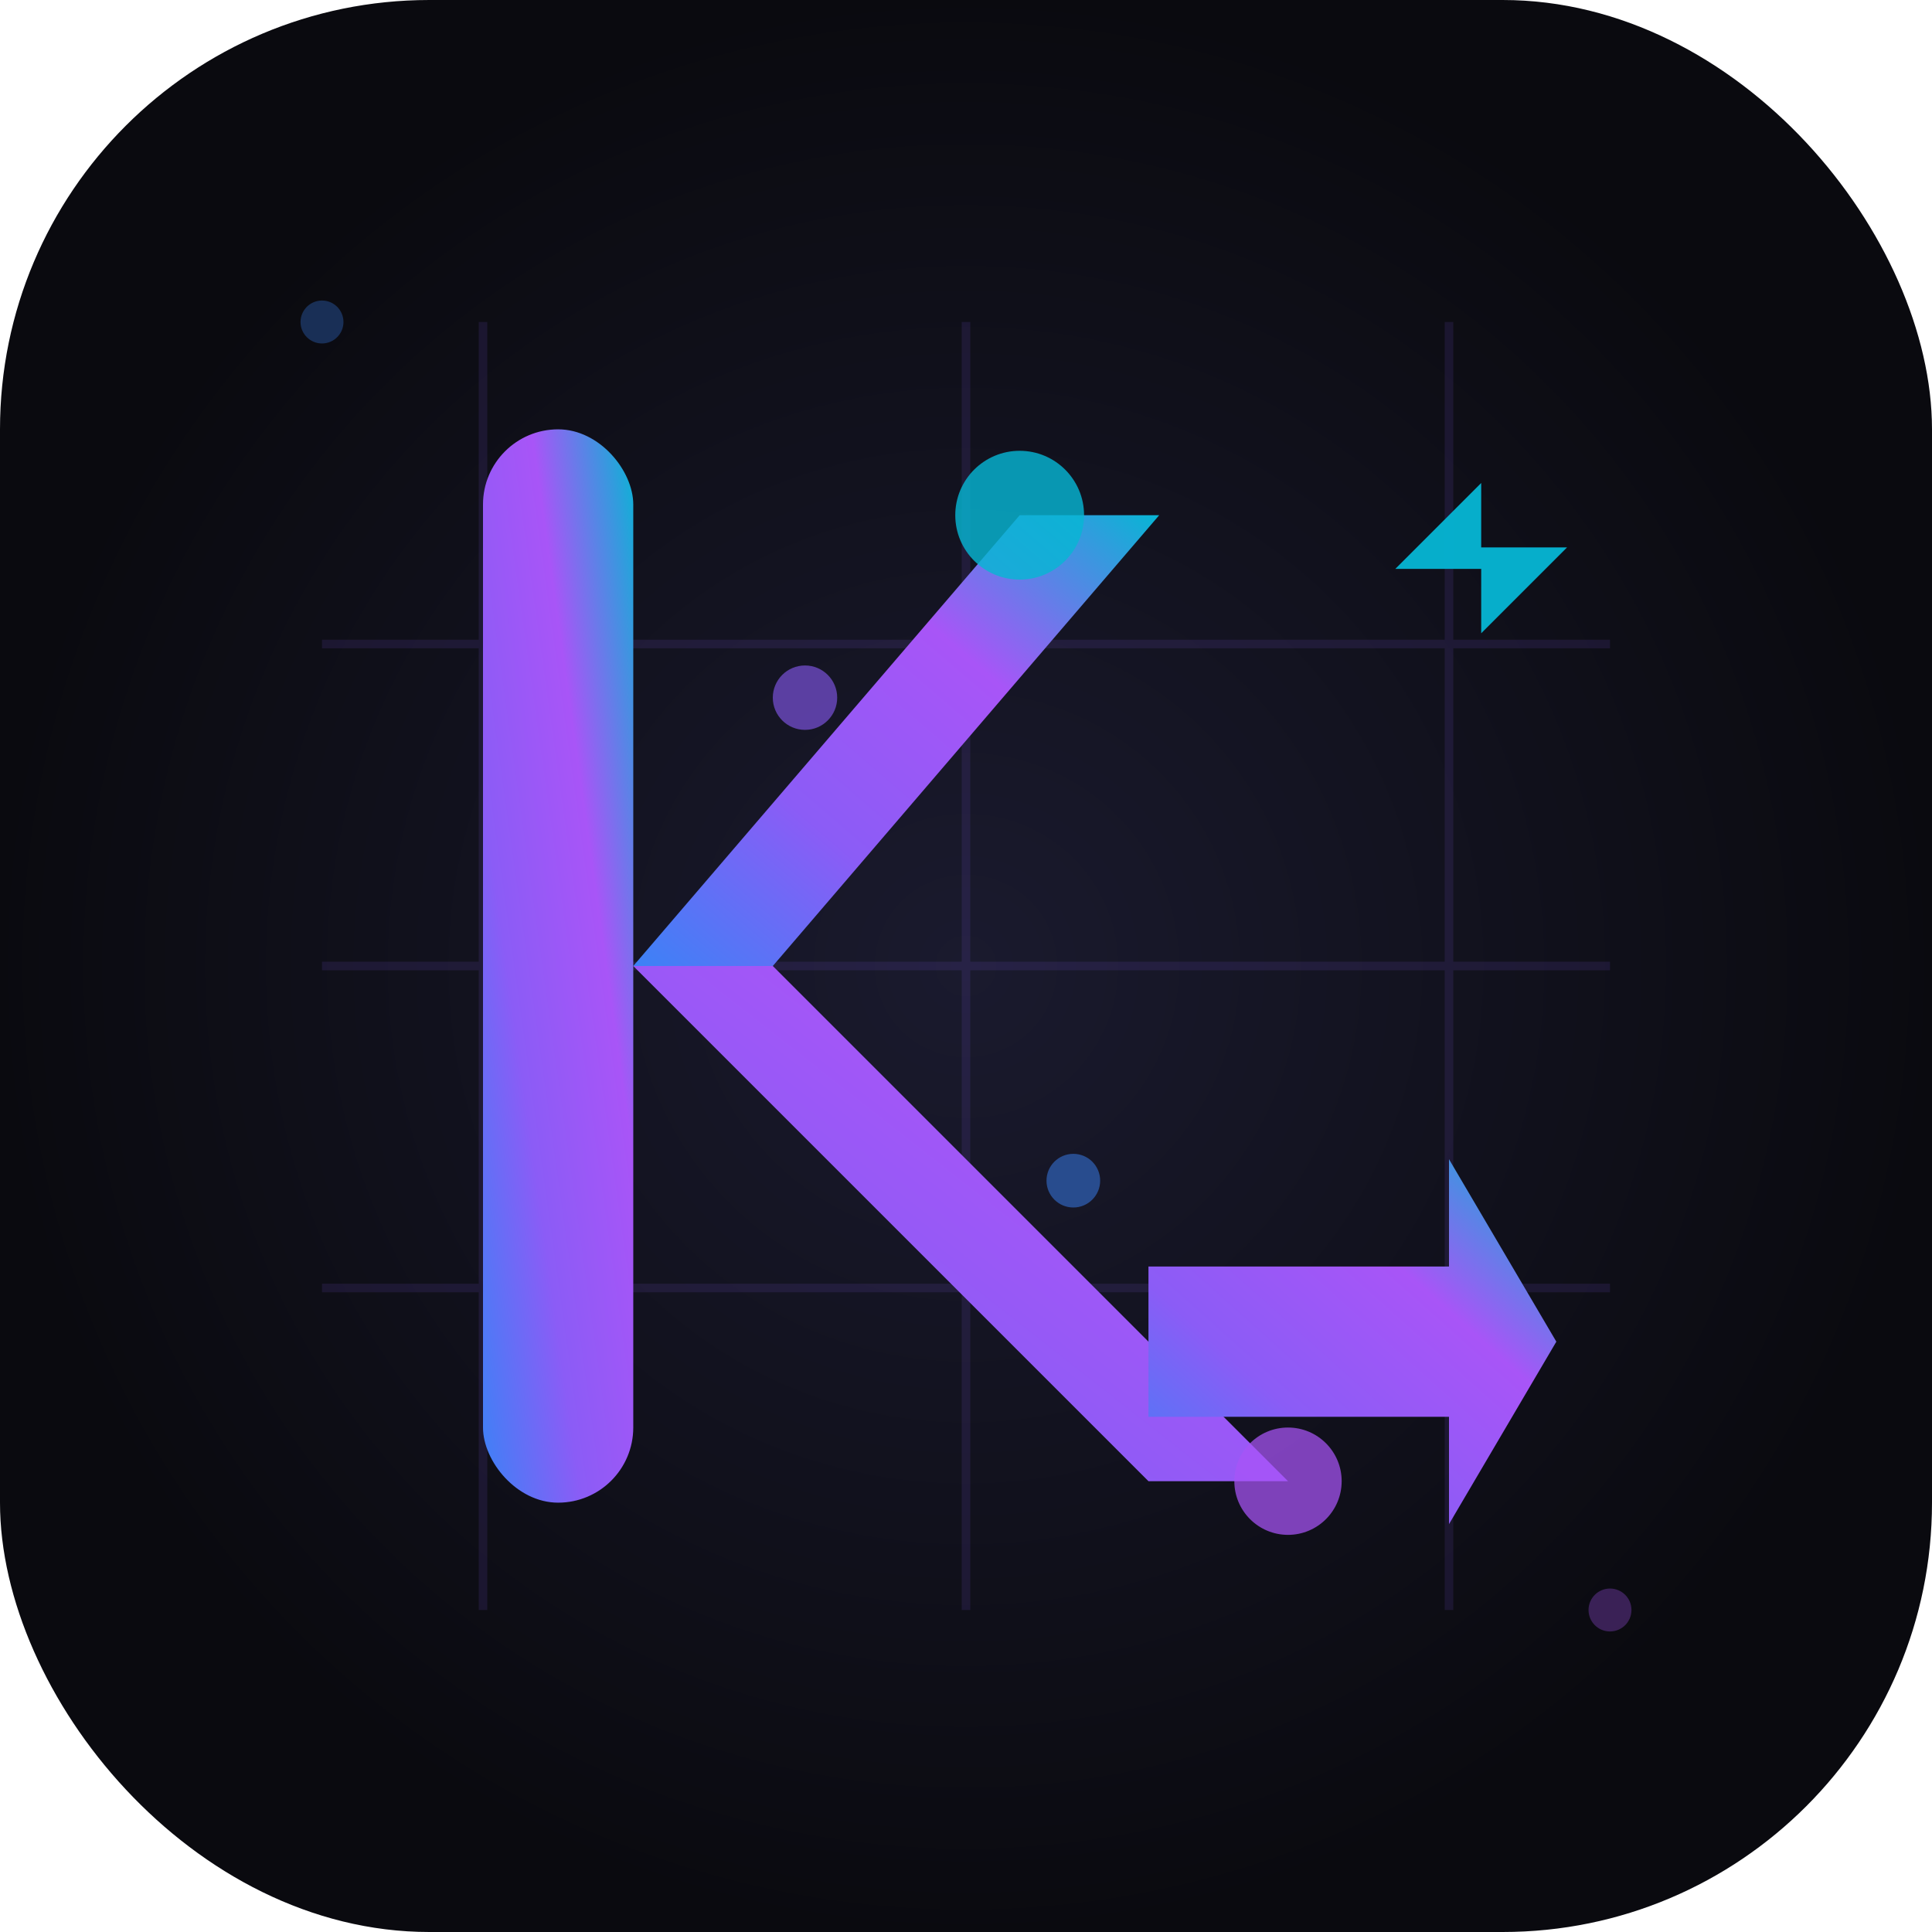
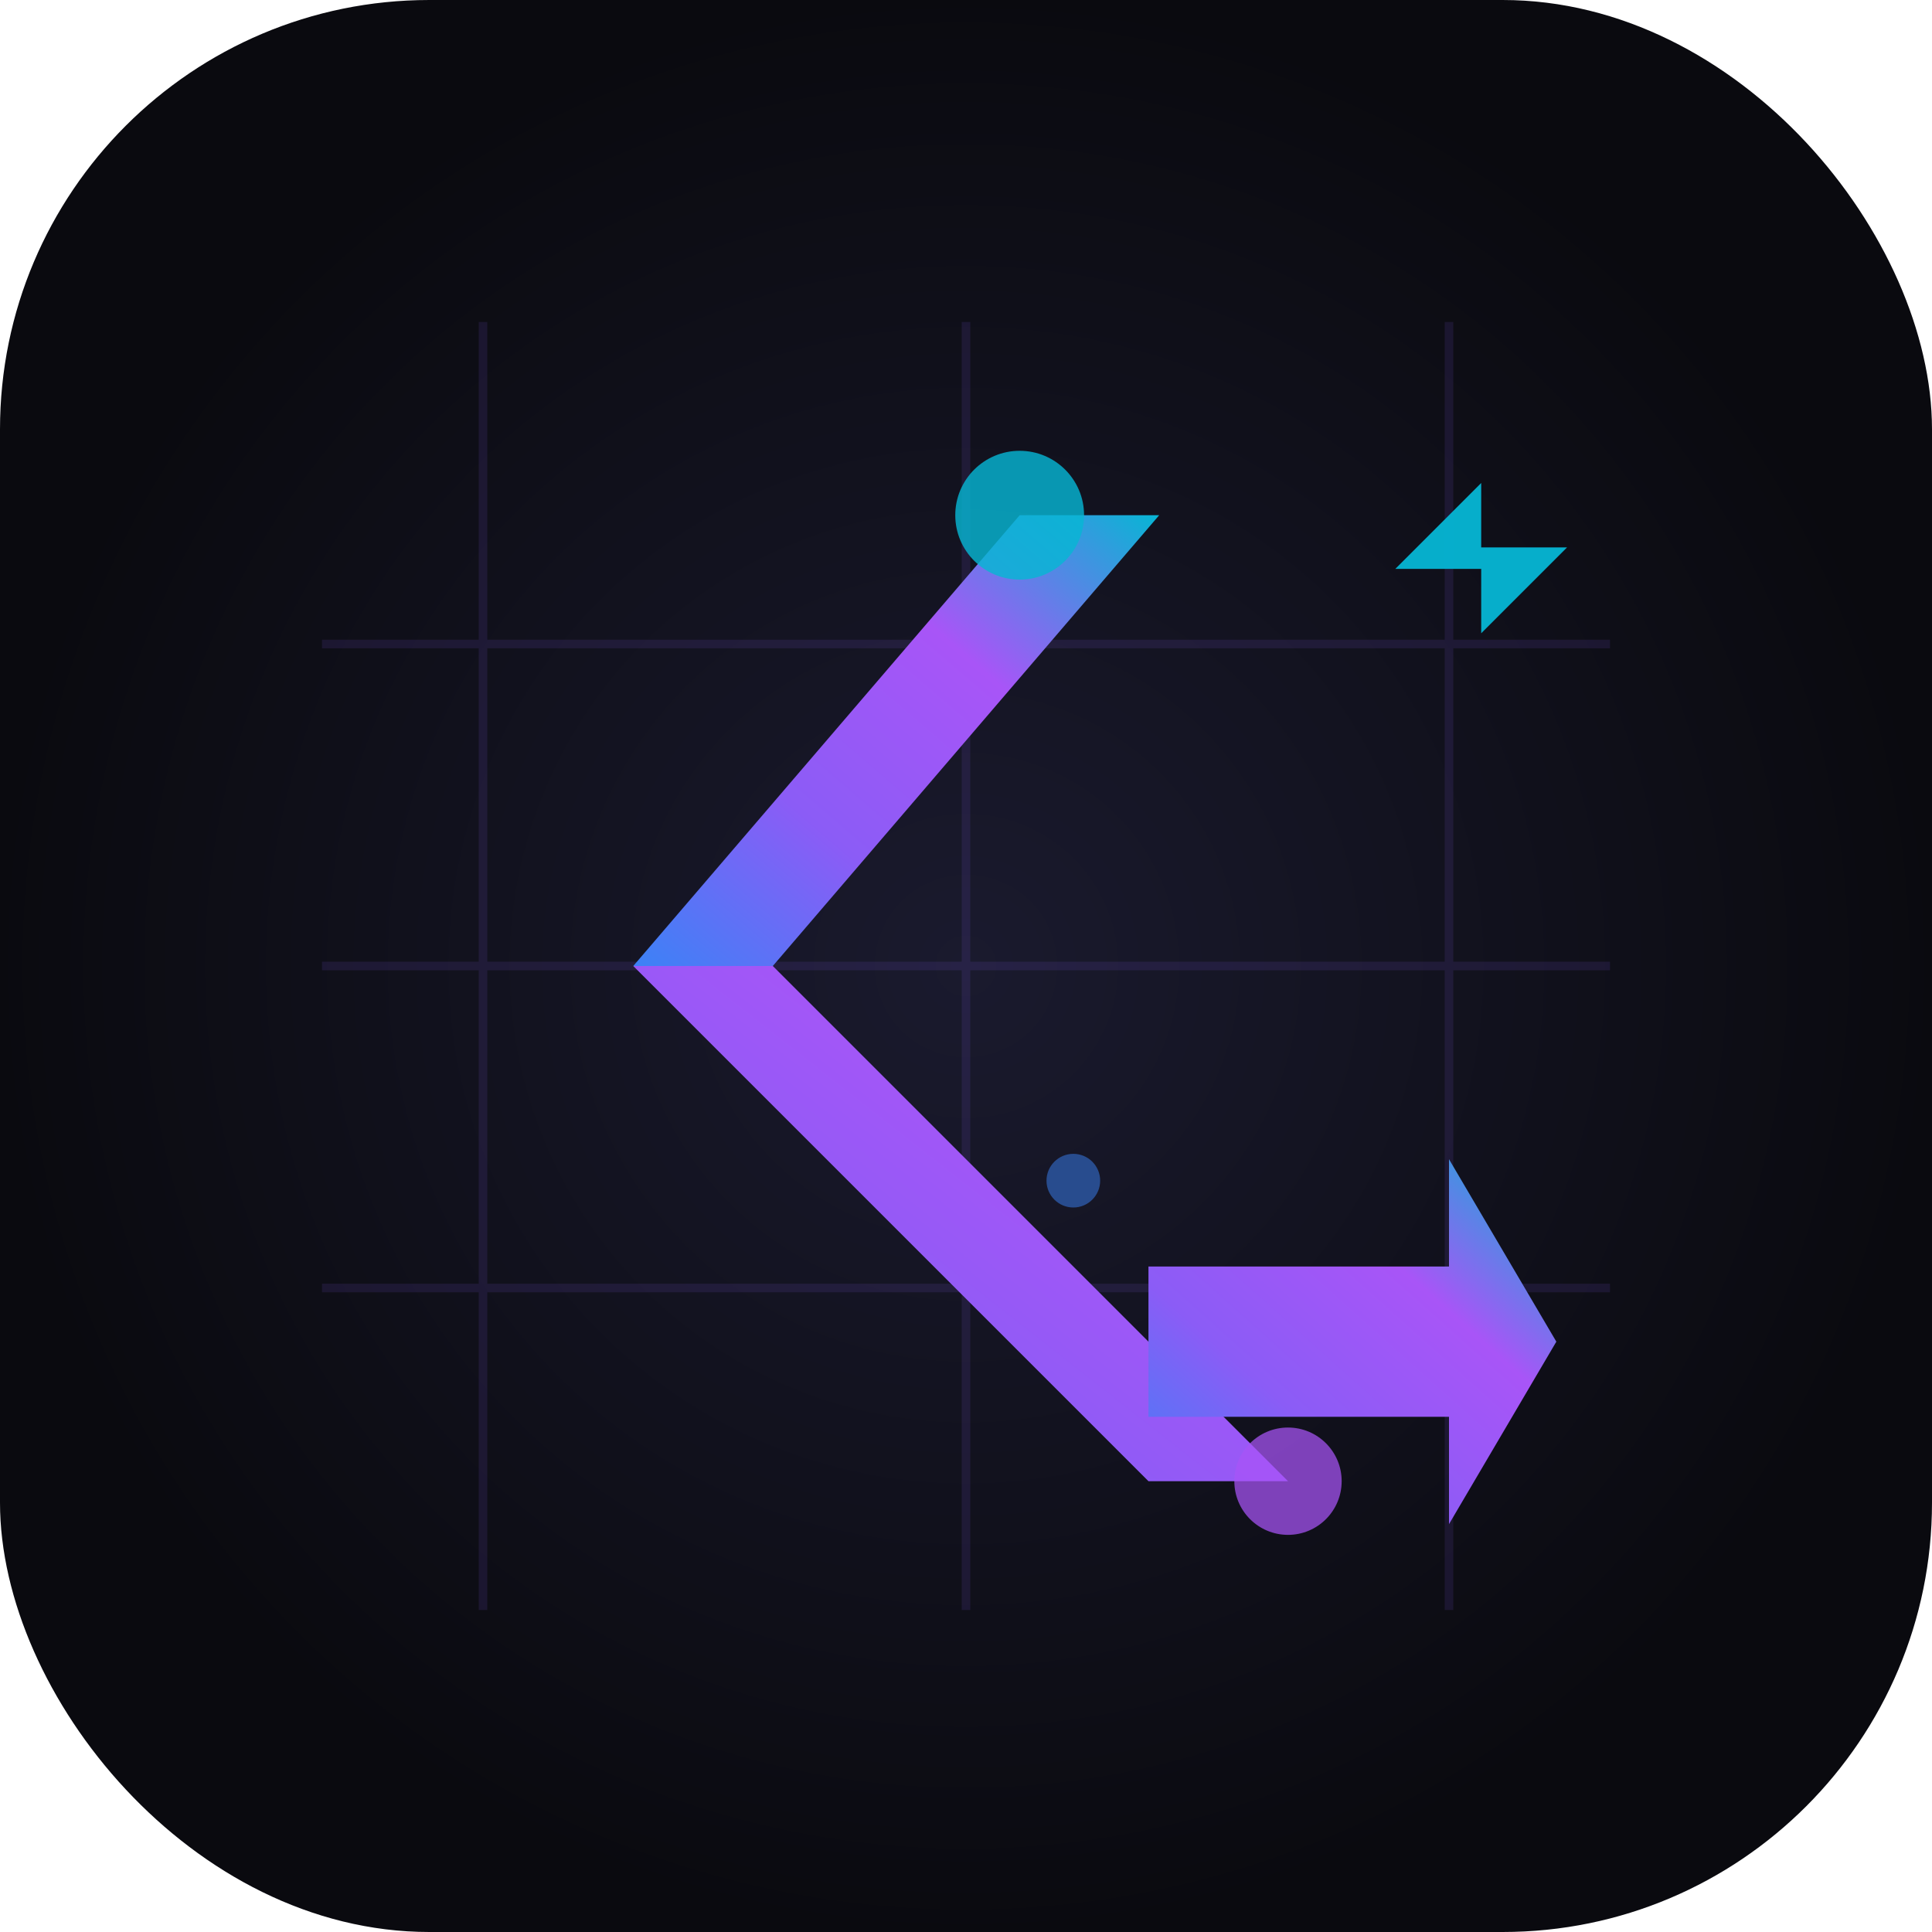
<svg xmlns="http://www.w3.org/2000/svg" width="180" height="180" viewBox="0 0 180 180" fill="none">
  <defs>
    <linearGradient id="kairosGradient" x1="0%" y1="100%" x2="100%" y2="0%">
      <stop offset="0%" style="stop-color:#3B82F6" />
      <stop offset="33%" style="stop-color:#8B5CF6" />
      <stop offset="66%" style="stop-color:#A855F7" />
      <stop offset="100%" style="stop-color:#06B6D4" />
    </linearGradient>
    <filter id="glow" x="-50%" y="-50%" width="200%" height="200%">
      <feGaussianBlur stdDeviation="4" result="coloredBlur" />
      <feMerge>
        <feMergeNode in="coloredBlur" />
        <feMergeNode in="SourceGraphic" />
      </feMerge>
    </filter>
    <filter id="neonGlow" x="-50%" y="-50%" width="200%" height="200%">
      <feGaussianBlur stdDeviation="6" result="coloredBlur" />
      <feMerge>
        <feMergeNode in="coloredBlur" />
        <feMergeNode in="coloredBlur" />
        <feMergeNode in="SourceGraphic" />
      </feMerge>
    </filter>
    <filter id="shadow" x="-20%" y="-20%" width="140%" height="140%">
      <feDropShadow dx="0" dy="4" stdDeviation="6" flood-color="#3B82F6" flood-opacity="0.4" />
    </filter>
    <radialGradient id="bgGradient" cx="50%" cy="50%" r="50%">
      <stop offset="0%" style="stop-color:#1a1a2e" />
      <stop offset="100%" style="stop-color:#0A0A0F" />
    </radialGradient>
  </defs>
  <rect width="180" height="180" rx="40" fill="url(#bgGradient)" />
  <g opacity="0.12">
    <line x1="45" y1="30" x2="45" y2="150" stroke="#8B5CF6" stroke-width="0.8" />
    <line x1="90" y1="30" x2="90" y2="150" stroke="#8B5CF6" stroke-width="0.8" />
    <line x1="135" y1="30" x2="135" y2="150" stroke="#8B5CF6" stroke-width="0.8" />
    <line x1="30" y1="60" x2="150" y2="60" stroke="#8B5CF6" stroke-width="0.8" />
    <line x1="30" y1="90" x2="150" y2="90" stroke="#8B5CF6" stroke-width="0.8" />
    <line x1="30" y1="120" x2="150" y2="120" stroke="#8B5CF6" stroke-width="0.8" />
  </g>
  <g filter="url(#shadow)">
-     <rect x="45" y="40" width="14" height="100" rx="7" fill="url(#kairosGradient)" filter="url(#glow)" />
    <path d="M59 90 L95 48 L108 48 L72 90 Z" fill="url(#kairosGradient)" filter="url(#glow)" />
    <path d="M59 90 L72 90 L120 138 L107 138 Z" fill="url(#kairosGradient)" filter="url(#glow)" />
    <path d="M107 118 L135 118 L135 108 L145 125 L135 142 L135 132 L107 132 Z" fill="url(#kairosGradient)" filter="url(#neonGlow)" />
  </g>
  <circle cx="95" cy="48" r="6" fill="#06B6D4" filter="url(#neonGlow)" opacity="0.9" />
  <circle cx="120" cy="138" r="5" fill="#A855F7" filter="url(#glow)" opacity="0.85" />
-   <circle cx="75" cy="65" r="3" fill="#8B5CF6" opacity="0.6" />
  <circle cx="100" cy="110" r="2.5" fill="#3B82F6" opacity="0.5" />
  <g transform="translate(130, 45)" filter="url(#neonGlow)">
    <path d="M0 8 L8 0 L8 6 L16 6 L8 14 L8 8 Z" fill="#06B6D4" opacity="0.95" />
  </g>
-   <circle cx="30" cy="30" r="2" fill="#3B82F6" opacity="0.3" />
-   <circle cx="150" cy="150" r="2" fill="#A855F7" opacity="0.3" />
</svg>